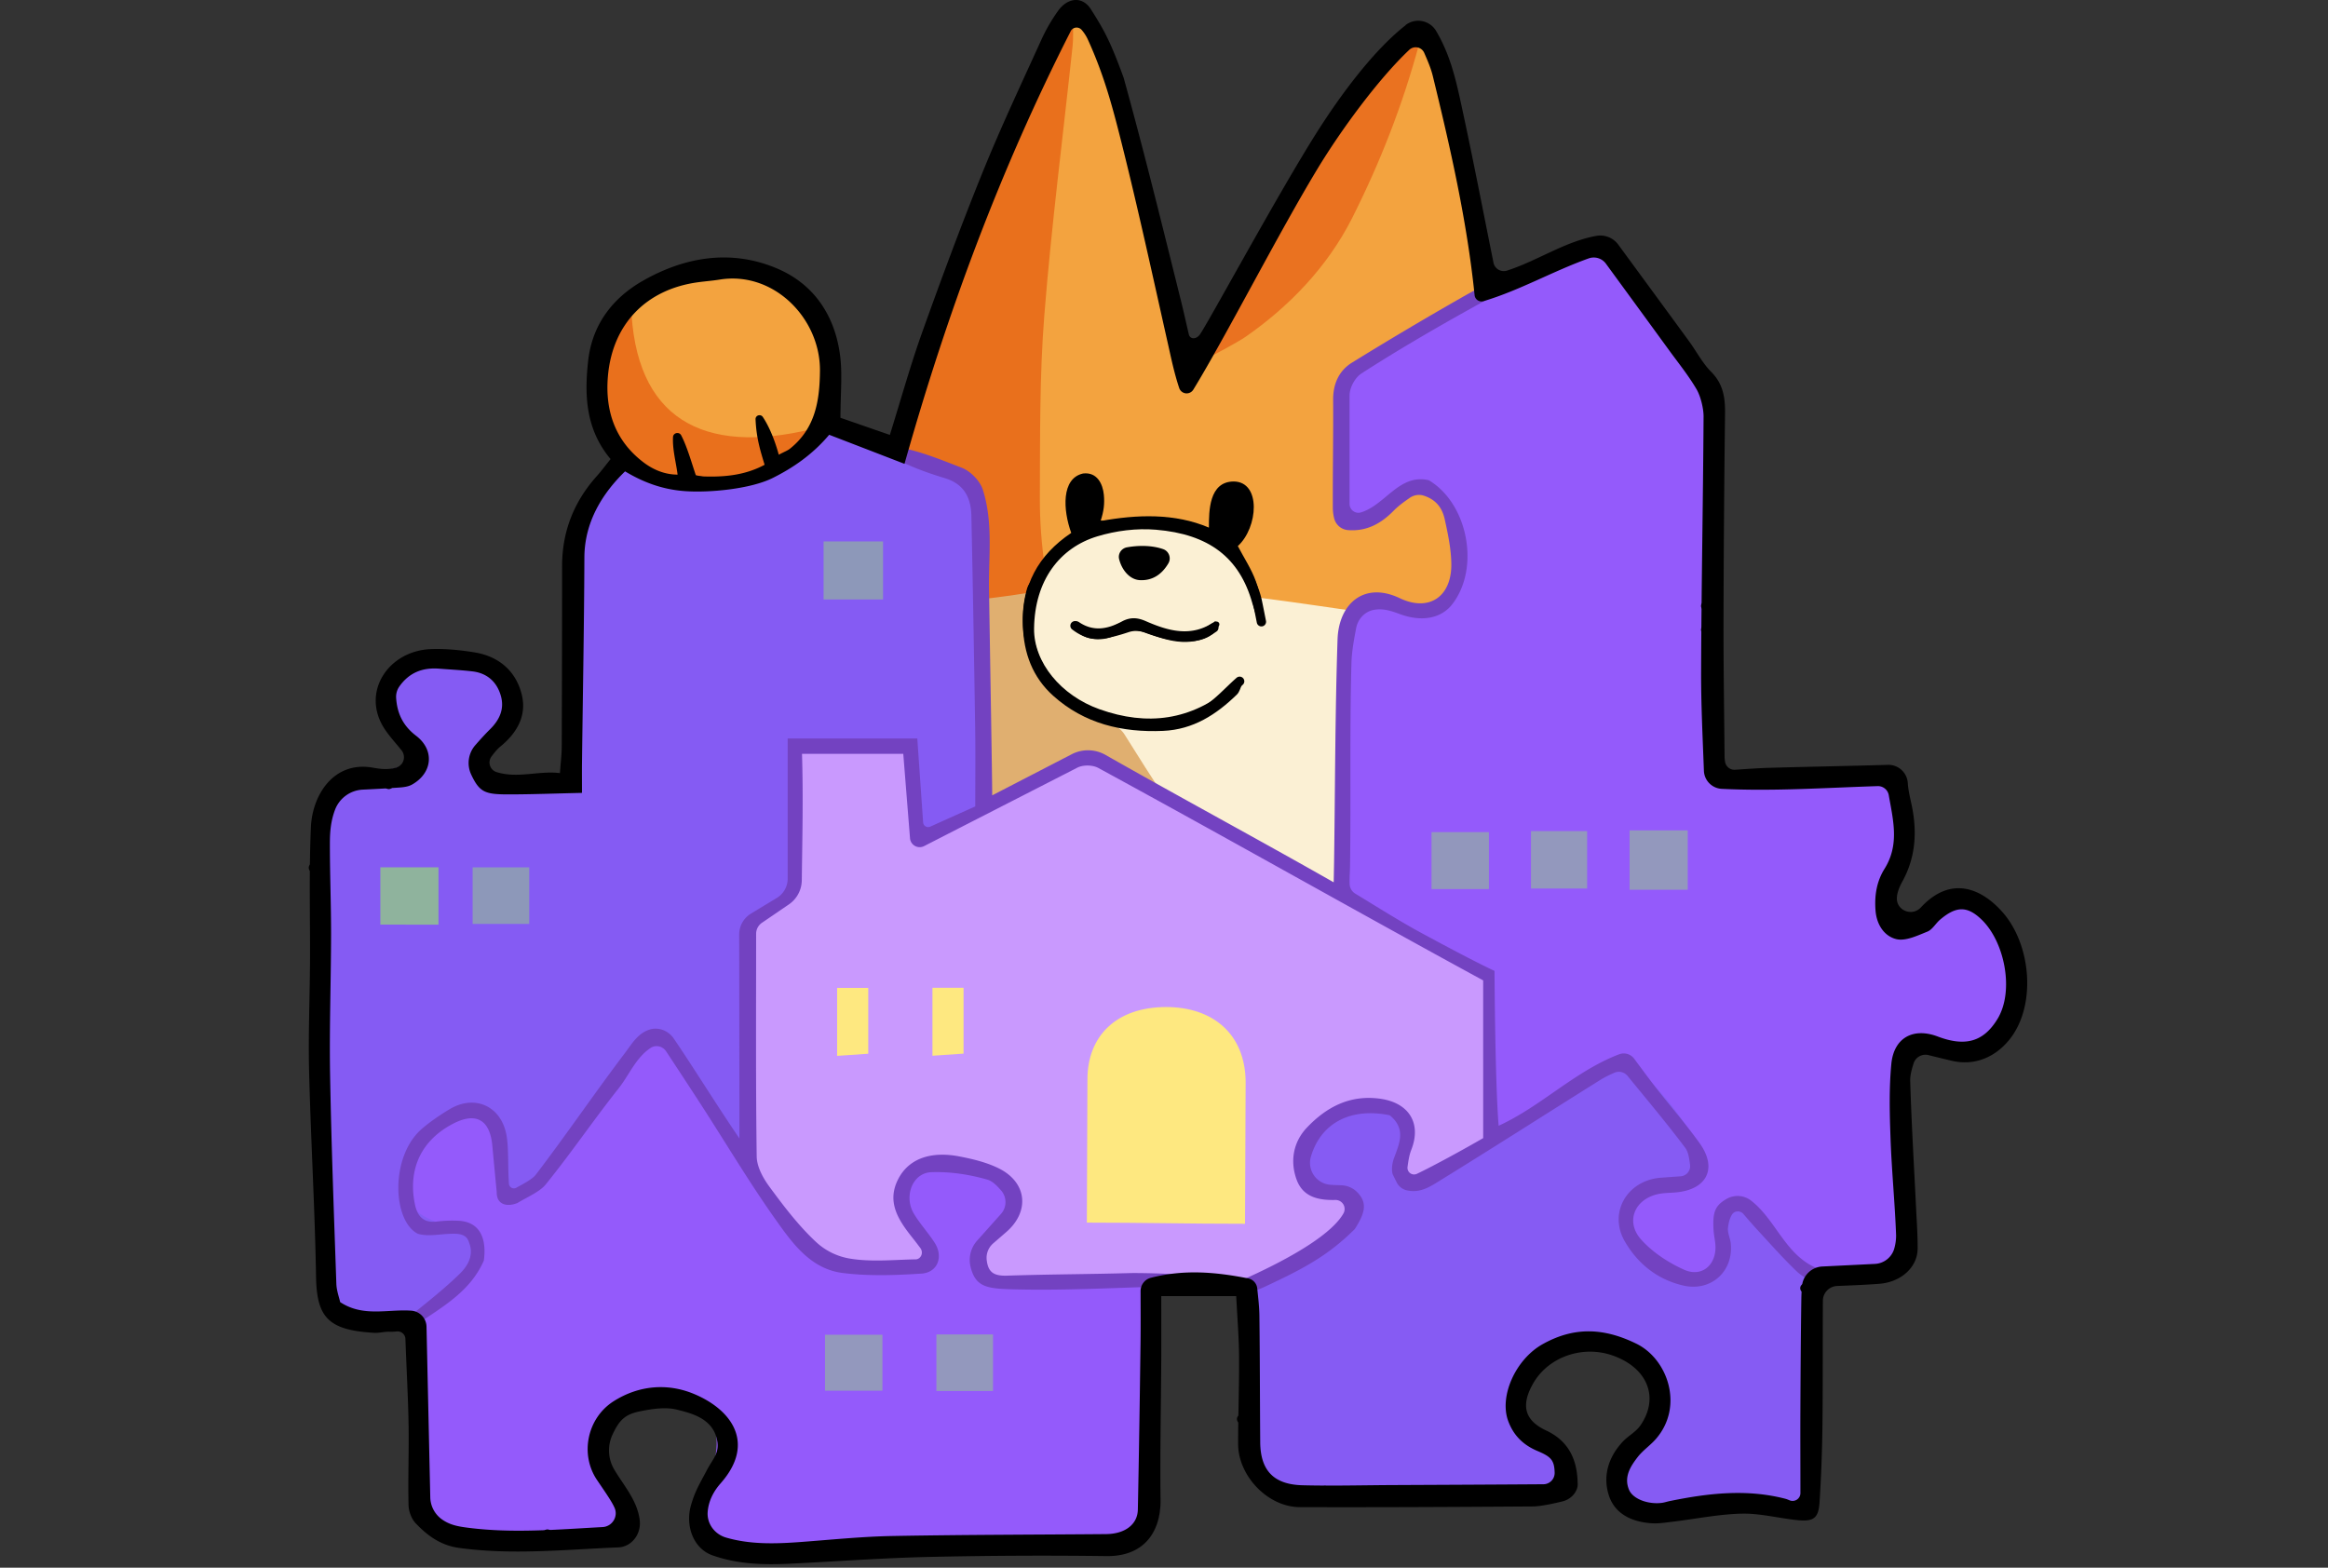
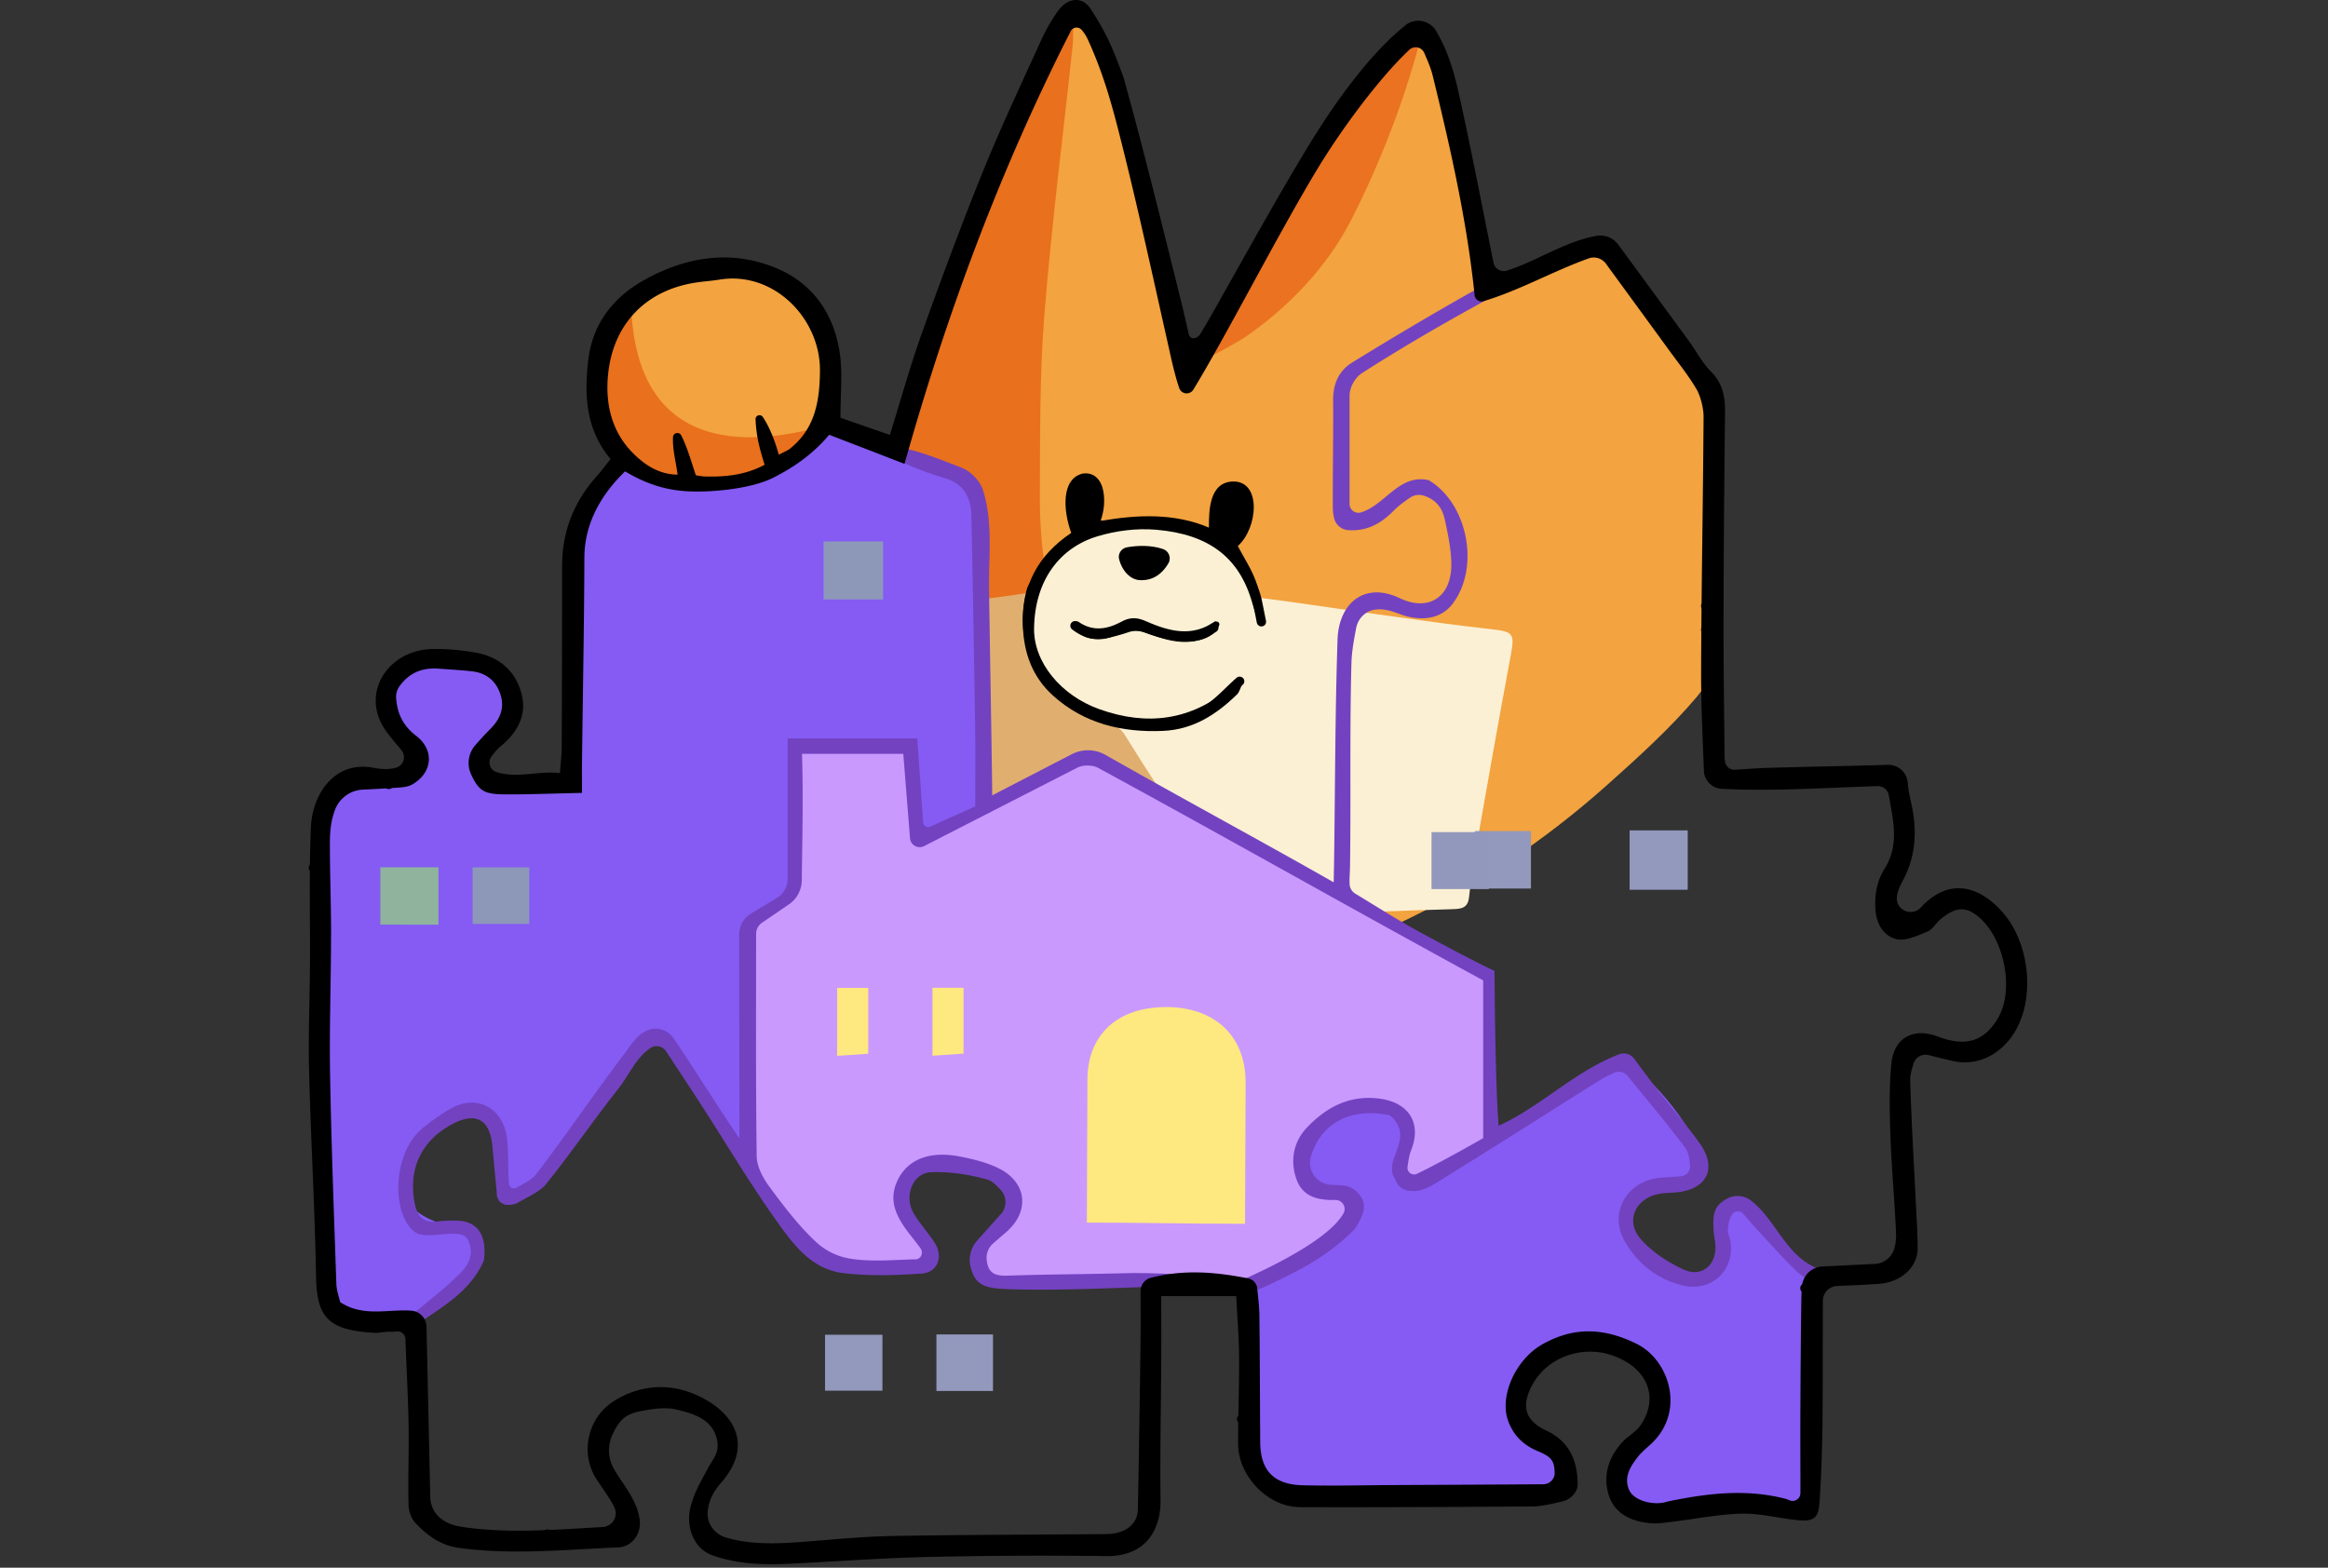
<svg xmlns="http://www.w3.org/2000/svg" width="196" height="132" fill="none">
  <rect width="100%" height="100%" fill="#333333" stroke="none" />
  <path fill="#FCE9D3" d="M93.972 84.956c0-.094-.008-.188-.014-.28 1.678 0 3.356-.002 5.034-.005a3.27 3.27 0 0 0-.014.285h-5.006ZM48.25 50.278c-.105 0-.21-.003-.312-.005V48.27h.334c-.005.669-.013 1.338-.019 2.007h-.003Z" />
  <path fill="#F3A33F" d="m48.25 49.726.02-2.008c-.042-3.044 1.697-5.065 3.195-7.506 1.65-2.69.558-2.522-.509-5.411-2.283-6.186 1.902-11.226 7.704-11.94 5.022-.616 10.609.883 11.61 6.913.292 1.767-1.115 3.752-.545 5.433.647 1.902 4.149 2.527 5.744 1.407 1.904-1.338 2.233-5.142 2.839-7.238.892-3.091 1.849-6.141 2.927-9.171 1.901-5.337 4.237-13.103 8.016-17.737 3.778-4.634 5.835 7.985 6.706 10.755.9 2.865 1.384 5.856 1.954 8.81.552 2.87.572 7.202 2.211 9.676 2.35-1.78 3.978-6.422 5.318-9.04 1.786-3.488 3.585-6.966 5.692-10.273 1.705-2.679 3.535-5.405 5.79-7.661 2.778-2.776 3.425-3.246 4.42.721.824 3.285 3.931 18.788 3.931 18.788l9.398-3.87 9.122 12.165s.74 11.474.79 17.845c.028 3.268.459 5.712-1.708 8.272-2.242 2.652-4.915 5.074-7.505 7.386-10.83 9.663-22.409 14.78-36.384 18.077-1.678 0-3.356.002-5.034.005-13.077-1.324-24.25-6.37-33.224-16.252-5.015-5.519-9.293-11.43-12.483-18.146h.005Z" />
  <path fill="#E9701C" d="M91.316 71.762c-2.425-.34-4.299-.456-6.09-.893-1.84-.448-3.145-1.874-3.74-3.555-1.34-3.802-2.593-7.656-3.527-11.577-.846-3.553-1.28-7.208-1.772-10.836-.165-1.216-.53-1.1-1.462-.744-7.861 3.02-15.22 2.063-22.033-2.925-.605-.445-.926-.744-.387-1.579.26-.403.028-1.396-.32-1.88-2.137-2.972-2.209-6.05-.71-9.27.138-.302.306-.6.519-.85.354-.409.956-1.642 1.338-2.026.276 9.677 6.08 12.719 15.203 10.506.876-.066 1.108-.03 1.896.76 1.257 1.262 4.052 1.3 5.473.288.398-.284.644-.882.799-1.385 1.152-3.763 2.158-7.576 3.413-11.303 2.46-7.305 4.94-14.615 9.136-21.17.329-.512.86-.897 1.293-1.34-.01.634.028 1.273-.041 1.9-.802 7.554-1.78 15.094-2.38 22.665-.404 5.082-.351 10.205-.376 15.312-.036 8.12 2.53 15.6 5.863 22.868.367.802.743 1.629.928 2.486.51 2.334-1.271 4.526-3.026 4.554l.002-.006Z" />
  <path fill="#EA7220" d="M101.781 30.048c3.67-7.579 8.134-16.418 13.585-22.946 1.02-1.222 2.27-2.256 3.414-3.376.232-.009.467-.014.699-.022-1.371 5.09-3.27 9.962-5.649 14.676-2.087 4.128-5.344 7.476-9.006 10.009-.498.346-2.858 1.653-3.041 1.659h-.002Z" />
  <path fill="#FBF0D4" d="M110.236 76.983c-4.901-.246-10.313-.445-15.711-.81-5.056-.343-10.098-.86-15.142-1.317-.655-.058-1.302-.27-1.954-.298-2.37-.102-2.35-.091-3.165-2.436-1.81-5.2-3.663-10.388-5.462-15.594-1.208-3.495-1.203-3.617 2.421-4.291 4.052-.755 14.791-2.055 15.634-2.281.406-.111.055-.512.238-.9 2.01-4.243 6.91-5.9 11.59-4.506.683.205 1.393.318 2.084.5 2.186.578 3.414 2.18 4.138 4.15.273.744.533 1.051 1.321 1.154 3.273.417 6.534.926 9.804 1.377 3.157.436 6.314.893 9.484 1.241 1.874.205 2.021.373 1.692 2.132-1.017 5.438-1.974 10.888-2.936 16.335-.237 1.347-.45 2.701-.583 4.062-.086.89-.553 1.025-1.324 1.048-3.87.11-7.737.273-12.123.436l-.006-.002Z" />
  <path fill="#E0AF70" d="M106.405 84.005c-.249-.085-1.014-.113-1.349-.506-1.736-2.046-4.45-1.968-6.612-3.094-1.465-.763-3.35-.87-5.066-.967-5.733-.324-11.477-.493-17.213-.755-2.288-.105-3.759-1.258-4.138-3.12-.348-1.713.611-3.323 2.596-4.335.196-.099.406-.176.616-.246 1.111-.359 1.905-.702.907-2.123-.44-.625-.412-1.717-.304-2.56.293-2.29.652-4.58 1.164-6.83.237-1.048-.064-1.321-.987-1.562-2.032-.528-2.93-1.606-2.91-3.274.016-1.63.956-2.83 2.979-3.248 3.057-.628 7.134-.913 10.216-1.427 1.05-.177.453.003.484 1.167.041 1.52.207 3.105.702 4.529.931 2.695 3.088 4.197 5.727 5.115.545.188 1.147.578 1.446 1.05 2.374 3.728 4.577 7.593 7.916 10.573 2.057 1.836 4.337 3.424 6.427 5.226.686.592 1.656 1.637 1.518 2.265-.68 3.124-1.803 4.172-4.119 4.125v-.003Z" />
  <path fill="#E8C496" d="M114.965 79.117c.531-.116 1.056-.29 1.593-.326.306-.022.63.18.948.282-.291.207-.567.558-.874.586-.553.05-1.125-.091-1.689-.152.009-.13.014-.26.022-.39Z" />
-   <path fill="#945AFB" d="M35.386 119.184c0-1.872.968-6.664-.625-7.872-1.47-1.114-4.325.442-5.7-.559-3.449-2.521-1.61-13.835-1.586-17.488.042-6.31-.199-12.644-.334-18.95-.056-2.572-.611-5.431.923-7.679 1.595-2.339 3.16-1.167 5.716-1.75 1.659-1.66-.478-2.715-1.105-4.147-.567-1.294-.429-2.765.398-3.99 1.45-2.154 5.417-1.839 7.617-.987 2.51.97 3.273 2.521 2.013 5.09-.852 1.734-3.754 2.389-1.512 4.435 1.078.984 5.857.705 6.976-.078-.013-3.088-.237-5.668-.29-7.512-.05-1.78-.627-8.126.271-9.605 1.214-1.994 7.145-1.8 9.127-1.95 5.258-.395 12.914-.566 17.182 3.205 3.422 3.025 3.909 8.602 4.334 12.83.33 3.273.448 6.594.401 9.881-.05 3.617-.591 2.737-2.999 4.576-2.283 1.745-1.354 4.123-1.216 7.076.163 3.553.323 7.108.45 10.664 4.542-.868 9.578.846 13.757 2.76 1.302.597 3.95 3.19 5.139 3.223 1.81.053 4.249-3.594 5.58-4.96 3.381-3.459 6.964-6.716 10.662-9.832 1.46-1.228 2.902-1.853 3.054-3.689.036-.42-.771-2.156-.884-2.798-.26-1.44-.136-2.928-.108-4.382.102-5.347.318-10.7.52-16.042.177-4.668-.379-10.38 4.389-7.87 5.252 2.766 6.794-5.04 4.274-8.717-2.715-3.954-5.045 3.105-8.144 1.805-2.178-.915-.315-9.265-.464-11.253-.088-1.189 8.381-6.459 11.913-8.043 2.734-1.228 8.583-5.068 11.049-3.724l8.112 12.013c1.172 4.844.164 11.317.224 16.313.036 3.02.042 6.044.114 9.064.041 1.728-.595 5.463.832 6.752 2.858 2.58 10.083-1.455 13.207.495 4.268 2.662-1.051 8.505.588 11.58 1.758 3.292 5.122-2.86 8.318-.598 2.756 1.952 3.607 9.575.307 11.267-2.961 1.518-6.806-2.555-7.892 2.01-1.097 4.612 2.192 10.322.804 14.859-1.285 4.2-4.884 1.037-7.338 3.008-1.172.943-.564 4.43-.584 5.583-.049 3.055-.091 6.11-.149 9.168-.025 1.377.337 3.13-.815 3.888-.852.558-5.404-.252-6.435-.166-2.726.229-10.606 2.789-9.045-2.627.929-3.216 5.932-5.71 2.043-9.202-3.096-2.779-8.32-1.924-10.169 1.762-2.615 5.203 3.251 3.895 4.105 7.545 1.05 4.487-9.282 2.311-11.742 2.361-3.602.075-10.8 1.554-13.735-1.194-2.621-2.453-1.305-7.844-1.352-11.063-.039-2.662.163-4.565-2.54-5.416-1.067-.337-4.475-.633-5.307-.116-1.944 1.202-.512 3.32-.451 5.601.08 3.089.163 6.175.205 9.263.022 1.595.688 4.57-.503 5.909-2.14 2.394-10.747.448-13.658.492-6.175.094-12.237 1.142-18.423 1.106-4.984-.028-7.69-.788-5.266-5.997 2.118-4.554-.594-8.649-5.868-6.487-1.857.76-3.353 2.348-3.12 4.501.187 1.753 3.09 3.556 2.72 5.395-.52 2.588-8.746 1.642-10.836 1.559-2.051-.08-5.31.042-6.584-1.866-1.357-2.032-.545-6.202-.545-8.43Z" />
  <path fill="#855BF3" d="M26.79 94.697c0-6.229.058-12.458.008-18.685-.039-4.993-.849-10.518 5.094-11.09 5.802-.559-.721-3.608.373-7.161 1.272-4.137 9.25-3.725 10.504.135 1.045 3.207-5.66 6.058-.97 7.543 1.24.393 5.42.658 6.255-.299 0 0 .097-7.448.033-9.475-.155-4.91-1.49-11.55 2.756-15.323 2.079-1.847 2.424-.595 5.302-.061 2.838.525 6.404.13 8.983-1.178 2.034-1.034 2.795-2.68 4.975-2.898 1.966-.196 4.238 1.081 5.977 1.861 1.926.868 4.972 1.756 5.882 3.763 1.185 2.627.511 7.048.627 9.929.252 6.31.368 12.62.514 18.931.15 6.327-.73 9.84-4.218 15.133-2.523 3.827-5.769 7.993-9.547 10.659-5.481 3.865-7.455-.122-10.393-4.501-1.352-2.016-1.99-5.348-4.147-4.424-1.697.727-4.834 5.601-5.99 7.117-1.16 1.52-2.365 4.744-4.253 5.455-3.555 1.343-2.532-1.886-3.077-4.084-1.404-5.663-8.082.08-7.413 4.161.713 4.327 9.014 1.922 5.036 7.291-1.775 2.395-8.002 5.508-10.636 2.688-2.502-2.677-1.451-12.196-1.67-15.492l-.005.005Z" />
  <path fill="#865BF3" d="M105.852 116.726c-.959-6.503-2.186-13.806 1.108-19.916 2.588-4.8 9.75-8.93 14.626-4.637 1.072.946 1.219 2.986 1.981 3.666 1.222 1.09 1.985-.03 3.58-1.083 2.631-1.74 7.69-6.401 10.548-4.723 1.559.915 6.247 6.335 5.387 8.47-.998 2.479-5.785.11-6.106 3.812-.226 2.624 4.376 6.285 6.761 4.626 2.151-1.496.443-9.017 4.65-4.297 2.907 3.263 4.549 4.963 4.392 9.296-.089 2.391-.166 4.775-.174 7.169-.006 1.413.857 5.892-.045 6.89-.851.943-3.828.069-4.967.075-2.136.008-4.234.448-6.346.691-5.075.584-6.253-1.363-3.306-5.322 1.882-2.53 3.013-5.027 0-7.297-2.781-2.09-6.963-1.792-9.083 1.054-.785 1.053-1.628 2.917-1.191 4.235.655 1.977 2.943 1.651 4.099 3.058 3.563 4.333-3.873 3.697-5.907 3.611-4.97-.215-10.097.598-15.037.042-5.813-.655-5.379-4.532-5.379-9.365l.415-.058-.006.003Z" />
  <path fill="#C999FE" d="M71.837 63.147c1.882 0 4.79-.197 4.79-.197s.575 7.131.83 7.742c0 0 10.849-5.615 12.99-6.635 2.535-1.206 7.757 3.113 9.675 4.147 4.542 2.45 8.732 5.342 13.29 7.758a365.126 365.126 0 0 1 6.233 3.398c1.443.802 4.55 1.457 5.354 2.945.785 1.452.23 4.969.222 6.567-.009 2.065.691 5.51-.141 7.407 0 0-5.952 4.916-7.267 2.892-.664-1.017 1.127-3.514.553-4.7-.868-1.786-3.328-1.27-5.042-.785-2.358.666-6.009 4.434-2.422 6.315 1.076.564 2.485-.08 3.091 1.559.442 1.197-3.442 3.644-4.171 4.313-4.724 4.355-26.561 1.59-26.561 1.59-3.04-2.488 1.595-3.531 1.935-5.806.53-3.561-4.965-4.499-7.463-3.318-4.55 2.151.829 5.53.553 7.465-.277 1.936-8.016 1.106-10.551-1.059-2.347-2.004-4.31-5.956-4.31-5.956s-.461-3.174-.483-5.062c-.03-2.729-.113-5.46-.207-8.187-.061-1.736.071-7.938.071-7.938s4.274-.76 4.227-5.284c-.022-2.032-.357-9.37-.357-9.37l5.16.21v-.014.003Z" />
  <path fill="#7342C1" d="m128.479 22.361.26.94c-4.784 2.564-9.694 5.293-14.108 8.14-.558.36-1.009 1.203-1.009 1.867v9.119c0 .503.487.865.968.716 2.067-.645 3.212-3.274 5.699-2.71 3.295 1.952 4.343 7.38 1.988 10.435-.915 1.189-2.538 1.532-4.42.838-.702-.26-1.385-.495-2.164-.36-.78.136-1.369.769-1.515 1.543-.169.899-.365 1.905-.395 2.917-.158 5.605-.039 11.488-.119 17.096-.009.558-.053.948-.036 1.529a.99.99 0 0 0 .475.813c1.83 1.108 3.679 2.289 5.603 3.331 1.498.813 4.566 2.456 6.12 3.174 0 0 .047 9.415.348 13.04 3.613-1.656 6.402-4.59 10.15-6.02a1.096 1.096 0 0 1 1.266.38c.65.876 1.219 1.653 1.811 2.413 1.227 1.573 2.545 3.083 3.703 4.706 1.507 2.11.609 3.893-1.995 4.131-.442.041-.89.036-1.327.108-2.106.345-3.01 2.311-1.598 3.876.962 1.067 2.281 1.933 3.605 2.527 1.561.7 2.827-.506 2.62-2.25-.047-.385-.124-.766-.144-1.151-.071-1.399.097-1.982 1.087-2.554a1.856 1.856 0 0 1 2.081.141c2.087 1.617 2.872 4.573 5.528 5.682-.107.188.064 1.05-.044 1.241-.453-.08-1.338-.672-1.614-.937-1.183-1.134-2.272-2.364-3.386-3.573-.39-.423-.766-.862-1.142-1.296-.257-.299-.741-.282-.951.049-.224.349-.309.824-.342 1.131-.045.421.19.863.235 1.305.24 2.364-1.675 4.081-3.995 3.545-2.175-.503-3.82-1.819-4.92-3.708-1.412-2.425.191-5.167 3.049-5.372.514-.036 1.028-.075 1.648-.119a.86.86 0 0 0 .79-.973c-.077-.575-.144-1.078-.409-1.43-1.518-2.024-3.148-3.965-4.851-6.047a.946.946 0 0 0-1.114-.268c-.39.172-.78.354-1.15.584-4.605 2.88-9.177 5.814-13.801 8.66-.713.439-1.515.906-2.568.644a1.264 1.264 0 0 1-.813-.675l-.32-.642c-.139-.392-.045-.984.099-1.376.473-1.272 1.034-2.48-.359-3.617-3.287-.669-5.788.647-6.631 3.473a1.854 1.854 0 0 0 1.614 2.38c.318.028.649.028.973.045.492.022.959.229 1.305.578.909.92.635 1.797-.2 3.105-2.33 2.328-4.541 3.434-7.523 4.833-.747.351-1.618.752-2.112-.473 4.812-2.135 7.792-4.101 8.682-5.679a.76.76 0 0 0-.683-1.128h-.008c-1.429.033-2.737-.249-3.267-1.745-.561-1.582-.246-3.169.887-4.358 1.617-1.695 3.563-2.754 6.084-2.433 2.482.316 3.593 2.057 2.687 4.338-.161.407-.241.918-.307 1.419a.556.556 0 0 0 .787.578c1.413-.67 4.086-2.14 5.581-3.008V82.55c-10.788-5.875-21.286-11.836-32.398-17.886-.487-.266-1.288-.277-1.78-.022-4.127 2.115-8.337 4.266-12.892 6.6a.817.817 0 0 1-1.186-.664l-.567-7.103h-8.527c.116 3.7.02 7.355-.017 10.642a2.491 2.491 0 0 1-1.089 2.035c-.854.584-1.597 1.092-2.266 1.546-.307.21-.49.556-.49.926 0 6.376-.038 12.561.048 18.743.01.86.527 1.817 1.064 2.544 1.197 1.629 2.44 3.266 3.908 4.64a5.489 5.489 0 0 0 2.82 1.413c1.835.315 3.748.105 5.627.072a.355.355 0 0 0 .127-.028c.363-.138.47-.606.238-.915-.232-.31-.461-.614-.694-.904-1.177-1.482-2.192-3.022-1.138-4.98.881-1.642 2.692-2.3 5.102-1.839 1.128.216 2.289.495 3.312.998 2.399 1.181 2.648 3.634.646 5.37l-1.097.951a1.607 1.607 0 0 0-.553 1.377c.116 1.073.611 1.38 1.725 1.344 3.602-.119 6.747-.116 10.349-.216.719-.019 3.668.039 4.196.149v.537c-.603.157-1.203.431-1.808.45-4.093.125-8.193.341-12.284.23-2.18-.058-3.129-.205-3.538-1.911a2.44 2.44 0 0 1 .559-2.189l2.01-2.251c.502-.564.5-1.413.002-1.98-.373-.423-.733-.785-1.158-.907-1.518-.434-3.154-.683-4.727-.622-1.578.064-2.325 2.044-1.451 3.498.511.851 1.2 1.595 1.741 2.433.763 1.181.266 2.519-1.116 2.607-2.206.141-4.456.222-6.64-.055-2.706-.346-4.248-2.546-5.677-4.562-2.176-3.072-4.105-6.318-6.148-9.481-.99-1.532-1.995-3.055-3.024-4.62-.285-.432-.868-.573-1.299-.288-1.255.832-1.81 2.284-2.695 3.404-2.162 2.729-3.955 5.389-6.142 8.096-.511.633-1.664 1.114-2.38 1.562-.937.373-1.766.097-1.744-.915-.124-1.308-.252-2.619-.373-3.932-.202-2.17-1.38-2.829-3.292-1.836-2.676 1.385-3.831 3.818-3.226 6.78.205 1.003.71 1.598 1.841 1.465a10.662 10.662 0 0 1 1.83-.069c1.918.102 2.369 1.648 2.134 3.356-1.125 2.561-3.359 3.822-5.653 5.373-.766-1.021-.19-1.001-.19-1.001 1.169-.926 2.816-2.265 3.87-3.318.828-.83 1.05-1.695.765-2.472-.124-.343-.213-.846-1.319-.846-1.105 0-2.136.279-3.04 0-2.137-1.103-2.33-6.536.365-8.845.71-.608 1.498-1.14 2.3-1.626 2.106-1.275 4.33-.307 4.798 2.12.21 1.093.113 2.65.218 4.143a.418.418 0 0 0 .617.337c.663-.36 1.368-.735 1.65-1.106 2.546-3.334 4.959-6.885 7.493-10.23.562-.738 1.076-1.665 2.074-1.98.76-.24 1.586.086 2.037.744 1.642 2.408 3.623 5.621 5.534 8.422 0-5.165-.014-14.027-.02-17.176 0-.716.373-1.38.987-1.753.76-.462 1.487-.901 2.184-1.324a1.9 1.9 0 0 0 .912-1.623V62.182H77.23c.154 2.24.315 4.526.489 7.062.02.296.329.48.6.36 1.277-.576 2.485-1.118 3.79-1.704 0-2.19.027-4.338-.006-6.49-.091-5.996-.194-11.994-.32-17.988-.034-1.504-.612-2.665-2.207-3.152-2.672-.816-3.408-1.289-4.884-1.922-.356-.152-.213-.381-.39-.865 2.394.166 4.509 1.07 6.667 1.9.73.279 1.543 1.105 1.778 1.85.879 2.78.48 5.518.522 8.366.078 5.27.271 16.12.266 17.37l6.697-3.463a2.987 2.987 0 0 1 2.85.061c6.366 3.622 12.745 7.048 19.205 10.723l.031-1.646c.091-6.268.085-12.536.293-18.801.099-3.011 2.233-4.908 5.24-3.476 2.483 1.181 4.376-.143 4.34-2.894-.017-1.258-.285-2.525-.558-3.76-.205-.916-.694-1.632-1.767-1.98-.4-.13-.84-.05-1.185.193-.426.296-.921.644-1.338 1.07-1.084 1.103-2.278 1.753-3.837 1.64a1.308 1.308 0 0 1-1.186-1.02 3.728 3.728 0 0 1-.105-.8c-.016-3.052.047-6.105.025-9.157-.008-1.346.495-2.447 1.581-3.122a304.282 304.282 0 0 1 9.108-5.41c1.755-1.01 3.58-1.894 5.371-2.84l.182.08-.003-.006Z" />
  <path fill="#8D98B9" d="M74.347 45.59v4.885H69.34V45.59h5.006Z" />
-   <path fill="#9398BD" d="M142.093 74.918H137.2v-5h4.893v5ZM128.897 69.976h4.729v4.839h-4.729v-4.839Z" />
+   <path fill="#9398BD" d="M142.093 74.918H137.2v-5h4.893v5ZM128.897 69.976v4.839h-4.729v-4.839Z" />
  <path fill="#8D98B9" d="M44.557 73.031v4.761h-4.765v-4.76h4.765Z" />
  <path fill="#9398BD" d="M74.294 112.385v4.711H69.46v-4.711h4.834ZM83.604 112.36v4.761h-4.766v-4.761h4.766Z" />
  <path fill="#9297BC" d="M125.356 70.065h-4.832v4.794h4.832v-4.794Z" />
  <path fill="#8FB39D" d="M32.022 77.853v-4.827h4.895v4.833c-1.63 0-3.264-.006-4.895-.009v.003Z" />
  <path fill="#96B8A3" d="M32.022 77.59c.089.09.177.175.268.263-.088-.088-.177-.174-.268-.262Z" />
  <path fill="#FEE880" d="M104.821 103.042c-4.718 0-8.812-.097-13.317-.097l.05-12.07c0-3.594 2.382-6.082 6.633-6.082 3.87 0 6.634 2.212 6.687 6.265l-.053 11.984ZM78.504 88.894V83.17h2.62v5.544c-.851.058-1.642.114-2.62.18ZM70.48 88.902V83.18h2.62v5.544l-2.62.18Z" />
  <path fill="#000" d="M118.335 2.114a1.749 1.749 0 0 1 2.576.492c1.261 2.137 1.714 4.344 2.187 6.523.928 4.29 1.76 8.601 2.642 12.99a.884.884 0 0 0 1.136.666c2.565-.824 4.868-2.445 7.516-2.923a1.878 1.878 0 0 1 1.852.733c2.045 2.79 4.011 5.466 5.968 8.145.622.852 1.114 1.822 1.846 2.558 1.006 1.006 1.194 2.15 1.178 3.478-.072 5.82-.116 11.643-.128 17.466-.008 3.835.053 7.67.089 11.505 0 .122.017.243.041.395a.8.8 0 0 0 .841.672c.964-.063 1.915-.135 2.869-.163 3.325-.097 6.653-.15 9.981-.251a1.635 1.635 0 0 1 1.692 1.523c.047.777.279 1.543.414 2.314.36 2.082.18 4.065-.862 5.97-.296.542-.451.973-.47 1.393-.05 1.062 1.28 1.593 2.01.816l.011-.011c2.581-2.773 5.171-1.535 6.88.406 2.435 2.77 2.841 7.88.594 10.698-1.197 1.501-2.933 2.25-4.832 1.816-.641-.146-1.28-.306-2.004-.486a1.049 1.049 0 0 0-1.252.702c-.166.528-.298.993-.285 1.471.105 3.55.321 7.1.492 10.65.056 1.159.141 2.32.133 3.482-.011 1.551-1.393 2.811-3.228 2.952-1.17.089-2.344.133-3.552.183a1.25 1.25 0 0 0-1.197 1.236v.011c-.022 3.492.005 6.984-.036 10.473a126.967 126.967 0 0 1-.243 6.47c-.089 1.386-.498 1.673-1.946 1.518-1.543-.166-3.085-.572-4.616-.536-1.927.044-3.845.44-5.769.672-.603.072-1.219.177-1.819.135-1.595-.107-3.041-.741-3.569-2.286-.563-1.656-.069-3.285 1.159-4.593.447-.478 1.086-.804 1.454-1.327 1.63-2.32.669-4.833-2.245-5.895-2.568-.937-5.512.083-6.791 2.378-.995 1.781-.719 3.05 1.119 3.91 1.985.929 2.651 2.574 2.659 4.581 0 .108-.027.224-.069.343-.193.531-.663.912-1.211 1.048-.718.177-1.835.423-2.501.426-6.54.044-13.08.08-19.62.058-2.681-.009-5.185-2.624-5.188-5.323-.003-2.441.097-4.885.08-7.327-.011-1.65-.149-3.298-.241-5.12h-6.31c0 1.733.008 3.544 0 5.355-.022 3.943-.11 7.886-.06 11.829.03 2.424-1.187 4.75-4.553 4.708a425.737 425.737 0 0 0-14.993.072c-3.87.089-7.734.376-11.601.567-2.228.111-4.44.055-6.579-.702-1.614-.57-2.288-2.483-1.821-4.17.348-1.255.765-1.883 1.373-3.047.473-.904 1.056-1.385.838-2.483-.362-1.819-2.112-2.248-3.372-2.566-.926-.232-1.999-.08-2.969.108-1.302.249-1.83.631-2.46 1.983a3.156 3.156 0 0 0 .127 2.925c.796 1.358 1.963 2.616 2.162 4.305.116 1.004-.484 1.988-1.465 2.229-.1.024-.197.038-.296.044-4.484.18-8.967.666-13.462.044-1.542-.213-2.656-1.034-3.645-2.076-.351-.371-.584-1.001-.597-1.518-.053-2.207.035-4.416.005-6.622-.033-2.348-.182-4.908-.268-7.374a.658.658 0 0 0-.705-.636c-.199.013-.392.038-.597.027-.44-.022-.887.116-1.324.092-3.878-.222-4.843-1.3-4.9-4.74-.098-5.756-.44-11.51-.584-17.27-.077-3.038.055-6.082.075-9.124.022-3.818-.092-7.642.077-11.452.119-2.71 1.935-5.613 5.263-4.993.602.113 1.274.18 1.921-.017.647-.196.849-.962.434-1.468l-.075-.091c-.45-.559-.942-1.093-1.335-1.687-2.02-3.058.28-6.611 3.942-6.73 1.208-.039 2.438.083 3.635.28 2.05.334 3.485 1.58 3.97 3.563.428 1.759-.396 3.213-1.8 4.36-.277.227-.506.515-.752.844a.844.844 0 0 0 .423 1.308c1.796.561 3.543-.133 5.34.088.06-.868.15-1.565.152-2.261.02-5.057.03-10.114.03-15.172 0-2.905.99-5.416 2.92-7.573.397-.445.754-.929 1.163-1.435-2.098-2.505-2.214-5.355-1.888-8.28.34-3.056 2.073-5.298 4.63-6.747 3.524-2 7.37-2.649 11.209-1.05 3.137 1.307 4.909 3.936 5.362 7.288.219 1.62.039 3.293.039 5.311 1.1.382 2.57.893 4.16 1.443.945-3.027 1.727-5.856 2.711-8.61 1.629-4.548 3.306-9.083 5.12-13.559 1.52-3.75 3.25-7.415 4.925-11.104.387-.852.868-1.681 1.413-2.441C89.88-.2 91.125-.352 91.844.778c1.114 1.753 1.65 2.724 2.747 5.74l.022.067c1.742 6.296 3.26 12.492 4.838 18.832.174.696.411 1.761.635 2.723.103.448.606.432.899.075.53-.65 6.808-12.276 10.061-17.35 1.542-2.408 4.376-6.453 7.303-8.746l-.014-.005Zm-42.186 36.94c-2.278-.88-4.368-1.687-6.338-2.445-1.43 1.698-3.088 2.804-4.746 3.633-1.896.949-5.432 1.264-7.463 1.106-1.996-.154-3.594-.83-4.976-1.659-1.913 1.858-3.414 4.272-3.425 7.245-.022 5.78-.132 11.562-.202 17.347-.008.763 0 1.526 0 2.48-2.08.047-3.952.116-5.824.127-2.252.011-2.755-.058-3.513-1.69a2.283 2.283 0 0 1 .351-2.45c.387-.444.8-.903 1.236-1.335.824-.81 1.235-1.733.915-2.84-.335-1.16-1.15-1.896-2.386-2.042-.934-.111-1.877-.155-2.816-.23-1.427-.11-2.543.36-3.353 1.52-.19.277-.28.615-.257.952.083 1.23.528 2.3 1.678 3.177 1.586 1.208 1.382 3.146-.346 4.114-.406.227-.954.238-1.44.271-.912.064-1.827.11-2.7.152a2.632 2.632 0 0 0-2.336 1.692c-.368.979-.431 1.872-.434 2.823-.003 2.555.102 5.107.1 7.662-.006 3.931-.15 7.866-.084 11.798.103 5.878.326 11.756.528 17.634.02.584.24 1.162.32 1.541 1.933 1.277 3.984.586 5.977.721a1.38 1.38 0 0 1 1.294 1.341c.11 4.966.215 9.816.317 14.361a2.34 2.34 0 0 0 .86 1.778c.713.567 1.495.691 2.289.794 3.795.492 7.568.149 11.358-.053.807-.044 1.335-.882 1.009-1.62-.219-.495-.625-1.09-1.465-2.325-1.482-2.174-.84-5.237 1.387-6.65 2.126-1.349 4.52-1.529 6.703-.639 3.176 1.294 5.321 4.136 2.303 7.554-.606.686-1.012 1.49-1.087 2.386-.085 1.001.586 1.9 1.548 2.179 2.073.603 4.218.528 6.38.365 2.543-.191 5.089-.451 7.635-.498 5.99-.11 11.982-.108 17.975-.16 1.597-.014 2.653-.813 2.678-2.066.094-4.653.163-9.309.224-13.965.02-1.438.008-2.879.005-4.427 0-.523.349-.99.855-1.12 2.797-.727 5.464-.492 8.201.047.412.08.721.421.765.838.086.83.175 1.565.183 2.3.044 3.553.041 7.106.069 10.656.019 2.376 1.131 3.562 3.557 3.625 2.488.064 4.981-.002 7.472-.016 4.271-.02 8.544-.039 12.814-.069a.953.953 0 0 0 .946-.971c-.025-1.067-.318-1.355-1.454-1.833-1.2-.506-2.018-1.316-2.463-2.538-.757-2.077.625-5.182 2.916-6.459 2.623-1.466 5.122-1.388 7.892-.028 2.645 1.303 4.011 5.287 1.628 8.021-.47.539-1.092.954-1.529 1.518-.613.794-1.18 1.681-.727 2.757.329.782 1.62 1.252 2.781 1.098.218-.031.431-.106.65-.15 3.234-.661 6.47-1.039 9.738-.191.11.028.229.081.365.136a.66.66 0 0 0 .895-.622c0-2.314-.014-4.734-.003-6.907.014-3.146.034-6.296.08-9.442.006-.354.025-.705.053-1.056a1.81 1.81 0 0 1 1.719-1.668l4.426-.218a1.784 1.784 0 0 0 1.647-1.371 3.96 3.96 0 0 0 .133-1.048c-.1-2.71-.371-5.414-.467-8.124-.075-2.096-.133-4.213.066-6.296.213-2.217 1.855-3.085 3.906-2.308 2.338.885 3.861.434 5.025-1.466 1.432-2.336.627-6.467-1.308-8.355-1.232-1.203-2.169-1.159-3.51-.025-.381.32-.655.849-1.084 1.017-.84.335-1.835.819-2.614.628-1.004-.246-1.651-1.205-1.745-2.403-.099-1.263.092-2.45.758-3.517 1.266-2.03.732-4.059.356-6.196a.922.922 0 0 0-.937-.766c-4.436.141-8.773.445-13.127.23a1.585 1.585 0 0 1-1.5-1.527c-.108-2.894-.246-5.643-.235-8.391.024-7.148.165-14.292.207-21.44.003-.677-.254-1.72-.6-2.303-.672-1.144-1.515-2.187-2.3-3.265-1.766-2.428-3.538-4.85-5.321-7.291a1.266 1.266 0 0 0-1.448-.448c-3.016 1.076-5.794 2.685-8.851 3.6a.588.588 0 0 1-.757-.498v-.005c-.644-6.252-2.032-12.362-3.519-18.45-.16-.656-.431-1.284-.721-1.947a.785.785 0 0 0-1.255-.266c-2.646 2.494-5.819 6.86-7.723 10.007-3.292 5.436-7.767 14.206-10.463 18.608a.66.66 0 0 1-1.19-.133c-.44-1.313-.742-2.815-.905-3.53-1.304-5.79-2.557-11.597-4.008-17.35-.73-2.89-1.429-5.514-2.8-8.511a3.377 3.377 0 0 0-.508-.772.56.56 0 0 0-.918.12v.005c-5.88 11.549-10.388 23.629-13.99 36.428l-.002-.009Zm-10.581-.767c.484-.257.749-.35.953-.517 2.107-1.694 2.49-3.99 2.513-6.552.036-4.394-3.878-8.417-8.45-7.676-.603.097-1.213.141-1.819.224-4.356.592-7.198 3.512-7.582 7.9-.257 2.933.617 5.482 3.035 7.293.76.57 1.725 1.004 2.83 1.004-.135-1.07-.436-2.096-.386-3.157.016-.371.52-.479.69-.15.512.982.89 2.364 1.256 3.429 2.161.138 4.052-.028 5.766-.951-.351-1.167-.691-2.212-.763-3.827-.017-.34.428-.478.616-.194.575.866 1.034 2.05 1.34 3.175Z" />
  <path fill="#000" d="M91.186 39.869c1.196-.144 1.664.901 1.75 1.791.071.747 0 1.383-.277 2.212 3.04-.553 6.244-.68 9.122.553 0-1.382 0-3.87 2.084-3.884 2.338.014 2.062 3.884.351 5.438.528 1.007 1.152 1.944 1.52 2.97.359 1 .453 2.096.663 3.15-.168.049-.334.099-.503.146-.152-.481-.32-.96-.456-1.446-1.078-3.86-3.659-5.823-8.118-6.197-1.647-.138-3.37.086-4.928.556-3.149.948-5.285 3.683-5.333 7.77-.03 2.85 2.264 5.632 5.504 6.788 4.038 1.44 7.728.948 11.051-1.842.227-.19.497-.332.978-.304-.149.307-.226.686-.456.91-1.733 1.686-3.67 2.947-6.208 3.06-3.463.152-6.64-.608-9.26-2.958-1.725-1.549-2.487-3.572-2.551-5.925-.091-3.351 1.258-5.895 4.072-7.786-.697-1.916-.852-4.593.995-5.002Z" />
  <path fill="#000" d="M95.017 53.229c-2.919.976-3.74.597-4.702-.404-.18-.185.014-.509.274-.509.094 0 .174.014.237.056 1.225.84 2.439.597 3.613-.036.702-.379 1.3-.354 2.02-.039 1.922.84 3.879 1.405 5.836.017l.169.025a.232.232 0 0 1 .176.329c-.732 1.553-3.12 1.772-6.274.591a2.017 2.017 0 0 0-1.35-.03ZM94.884 46.084c.777-.14 1.98-.218 3.05.155.483.169.696.75.436 1.192-.495.846-1.258 1.47-2.394 1.418-.84-.038-1.52-.826-1.755-1.772-.114-.456.199-.91.663-.993Z" />
  <path stroke="#000" stroke-linecap="round" stroke-linejoin="round" stroke-width=".785" d="M100.025 29.976c-1.268-1.048-1.047-2.654-1.5-4.009-.072-.218-.114-.445-.169-.666M97.936 23.128c-.752-3.23-1.598-6.44-2.228-9.691-.686-3.526-2.032-6.822-3.21-10.178-.146-.418-.433-.783-.657-1.173M89.837 1.585c-1.114 2.032-2.389 3.993-3.306 6.11-1.999 4.601-3.925 9.241-5.678 13.942-1.597 4.285-2.919 8.673-4.378 13.011-.348 1.04-.763 2.057-1.189 3.2-2.064-.838-3.941-1.602-5.818-2.362M143.607 53.021c.224.11.642.224.639.335-.017 2.004-.083 4.009-.138 6.01M144.108 59.533l.293 5.934c1.642.348 3.09.368 4.55.077M151.789 65.461h7.704c.743 3.011 1.324 5.87-.315 8.793-1.103 1.968-.738 2.82 1.133 4.288.575-.412 1.288-.774 1.813-1.322 2.408-2.505 4.547-1.68 6.33 1.037 1.393 2.124 1.697 4.551.846 6.987-.575 1.645-1.432 2.99-3.472 3.34-.981.169-1.689-.21-2.515-.348-.561-.094-1.092-.382-1.645-.589-1.235.672-1.763 1.568-1.722 2.947.08 2.558-.063 5.124.05 7.681.094 2.121.412 4.233.644 6.346.111 1.006-.835 2.309-2.01 2.483a32.138 32.138 0 0 1-4.171.332c-.887.016-1.575.21-2.004 1.025M52.432 38.827c.556.279 1.095.61 1.675.824 1.073.392 2.049 1.028 3.348.732.768-.174 1.656.219 2.493.274 3.98.268 6.656-2.085 9.158-4.692.36-.373.417-1.078.52-1.645.9-5.03-.495-9.67-6.179-11.497-.72-.232-1.553-.21-2.33-.18-3.706.15-6.996 1.203-9.362 4.322-1.42 1.872-1.642 3.97-1.404 6.185.102.952.13 1.944.448 2.826.36.993 1.006 1.883 1.6 2.947-2.175 2.163-4.04 4.51-4.143 7.756M48.176 49.181c-.028 4.844-.05 9.686-.089 14.53-.005.672-.094 1.346-.149 2.11-2.272.436-4.414.268-6.52.174-1.034-.047-1.385-1.087-1.33-2.262 1.282-1.535 3.524-2.696 2.902-5.544-1.31-2.519-3.795-2.748-6.415-2.66M104.534 119.485c.522.078.682-.152.677-.669-.022-2.115.003-4.23-.017-6.345-.005-.669-.102-1.336-.16-2.005M104.365 108.464c-2.059-.111-4.118-.238-6.178-.321-.387-.016-.78.15-1.335.266 0 .887.009 1.722 0 2.557-.052 4.065-.11 8.126-.163 12.191-.008.669 0 1.335 0 2.004M96.683 125.33l.114 2.267c-1.344 2.439-2.004 2.729-4.96 2.431-.93-.094-1.89.132-2.835.135-4.953.017-9.91-.063-14.86.039-2.397.047-4.785.495-7.181.614-2.355.116-4.735.177-7.01-.65-.76-.277-1.086-.866-1.18-1.665-.169-1.426.182-2.687 1.008-3.846.385-.539.813-1.072 1.073-1.675.614-1.416.21-2.63-.89-3.678-2.156-2.054-4.732-1.808-7.168-1.078-1.66.498-2.51 2.262-2.606 3.935-.053.918.768 1.905 1.255 2.828.58 1.101 1.224 2.165 1.935 3.404-.572.442-.984 1.02-1.446 1.067-1.882.188-3.781.21-5.672.293M119.394 2.587c-.669.5-1.438.91-1.988 1.518-3.25 3.589-6.119 7.468-8.535 11.673-.771 1.341-1.556 2.674-2.336 4.01M106.369 19.956c-1.78 3.229-3.563 6.456-5.343 9.685M143.608 51.017c.224-.166.597-.304.638-.506.094-.48.031-.995.031-1.495 0-4.341-.161-8.694.066-13.023.116-2.226-.749-3.874-1.913-5.508-2.081-2.92-4.215-5.8-6.341-8.688-.29-.392-.663-.724-1.172-1.271-1.15.398-2.446.743-3.654 1.288-1.758.79-3.472 1.665-5.346 2.176-.406.11-.729.531-1.092.81M91.006 44.838c-1.42 1.155-2.81 2.339-3.676 4.006-.15.288-.404.54-.487.84-1.415 5.135 1.698 9.99 7.002 11.03 2.665.522 5.285.603 7.665-.874 1.056-.655 1.91-1.64 2.858-2.475M151.958 108.464c.224.166.644.343.636.5-.058 1.449-.216 2.895-.291 4.344-.025.498.094 1.001.155 1.501.047.39.205.794.149 1.167-.221 1.51-.177 2.984-.066 4.518.155 2.148-.26 4.335-.445 6.694-1.429-.116-2.93-.028-4.301-.404-1.916-.525-3.693-.185-5.525.21-.993.213-1.996.415-3.005.493-1.39.105-2.366-.678-2.988-1.828-.608-1.125.055-2.168.517-3.149.199-.423.741-.692 1.139-1.015 1.608-1.322 1.998-3.135 1.595-4.996-.188-.871-1.001-1.817-1.792-2.312-3.369-2.115-6.642-1.554-9.124 1.322-.556.644-.84 1.615-1.003 2.483-.28 1.482.24 2.4 1.816 3.144 1.478.699 2.344 1.75 2.476 3.364.031.382-.146.777-.262 1.336-1.557 0-3.06-.039-4.561.008-2.507.08-5.009.263-7.516.31-1.78.03-3.563-.111-5.343-.144-.835-.014-1.669.047-2.504.078M26.966 73.228c-.027 3.174-.044 6.345-.088 9.52-.02 1.252-.21 2.51-.13 3.754.072 1.15-.022 2.292.014 3.423.097 3.066.48 6.121.6 9.188.11 2.834.005 5.676.039 8.516.008.614.326 1.23.293 1.836-.061 1.039.61 1.313 1.365 1.493 1.263.298 2.488.882 3.859.218.428-.207 1.094.069 1.824.141.1.404.299.86.312 1.319.083 3.227.136 6.456.177 9.686.022 1.725.003 3.45.003 4.871 1.752 2.353 3.997 2.583 6.346 2.566 1.28-.008 2.563.033 3.84.086.517.022.746-.152.669-.675M91.675 43.836c.732.445 1.465.534 2.344.362 2.47-.48 4.972-.373 7.314.545.622.243 1.13.207 1.697.263M103.196 45.672c1.025 1.598 2.272 3.08 2.67 5.01.116.556.224 1.114.334 1.67M105.117 119.654c0 .669-.014 1.335 0 2.004.069 2.967 2.772 5.085 6.255 4.405.091-.017.116-.368.171-.562M32.73 66.048c-.813-1.045-1.91-.15-2.844-.401-.25-.067-.55.055-1.004.116-1.675 1.205-1.868 3.157-1.99 5.129-.041.666.008 1.335-.028 2.002-.002.063-.312.113-.478.168" />
  <path stroke="#000" stroke-linecap="round" stroke-linejoin="round" stroke-width=".785" d="M102.195 52.853c-1.741 1.286-3.571.805-5.332.138-1.006-.378-1.893-.489-2.852.025-1.23.661-2.405.523-3.505-.329M144.191 51.183l-.083 1.836M91.006 43.167l-.5-.083M96.6 46.676c.029.166.056.335.084.501" />
</svg>